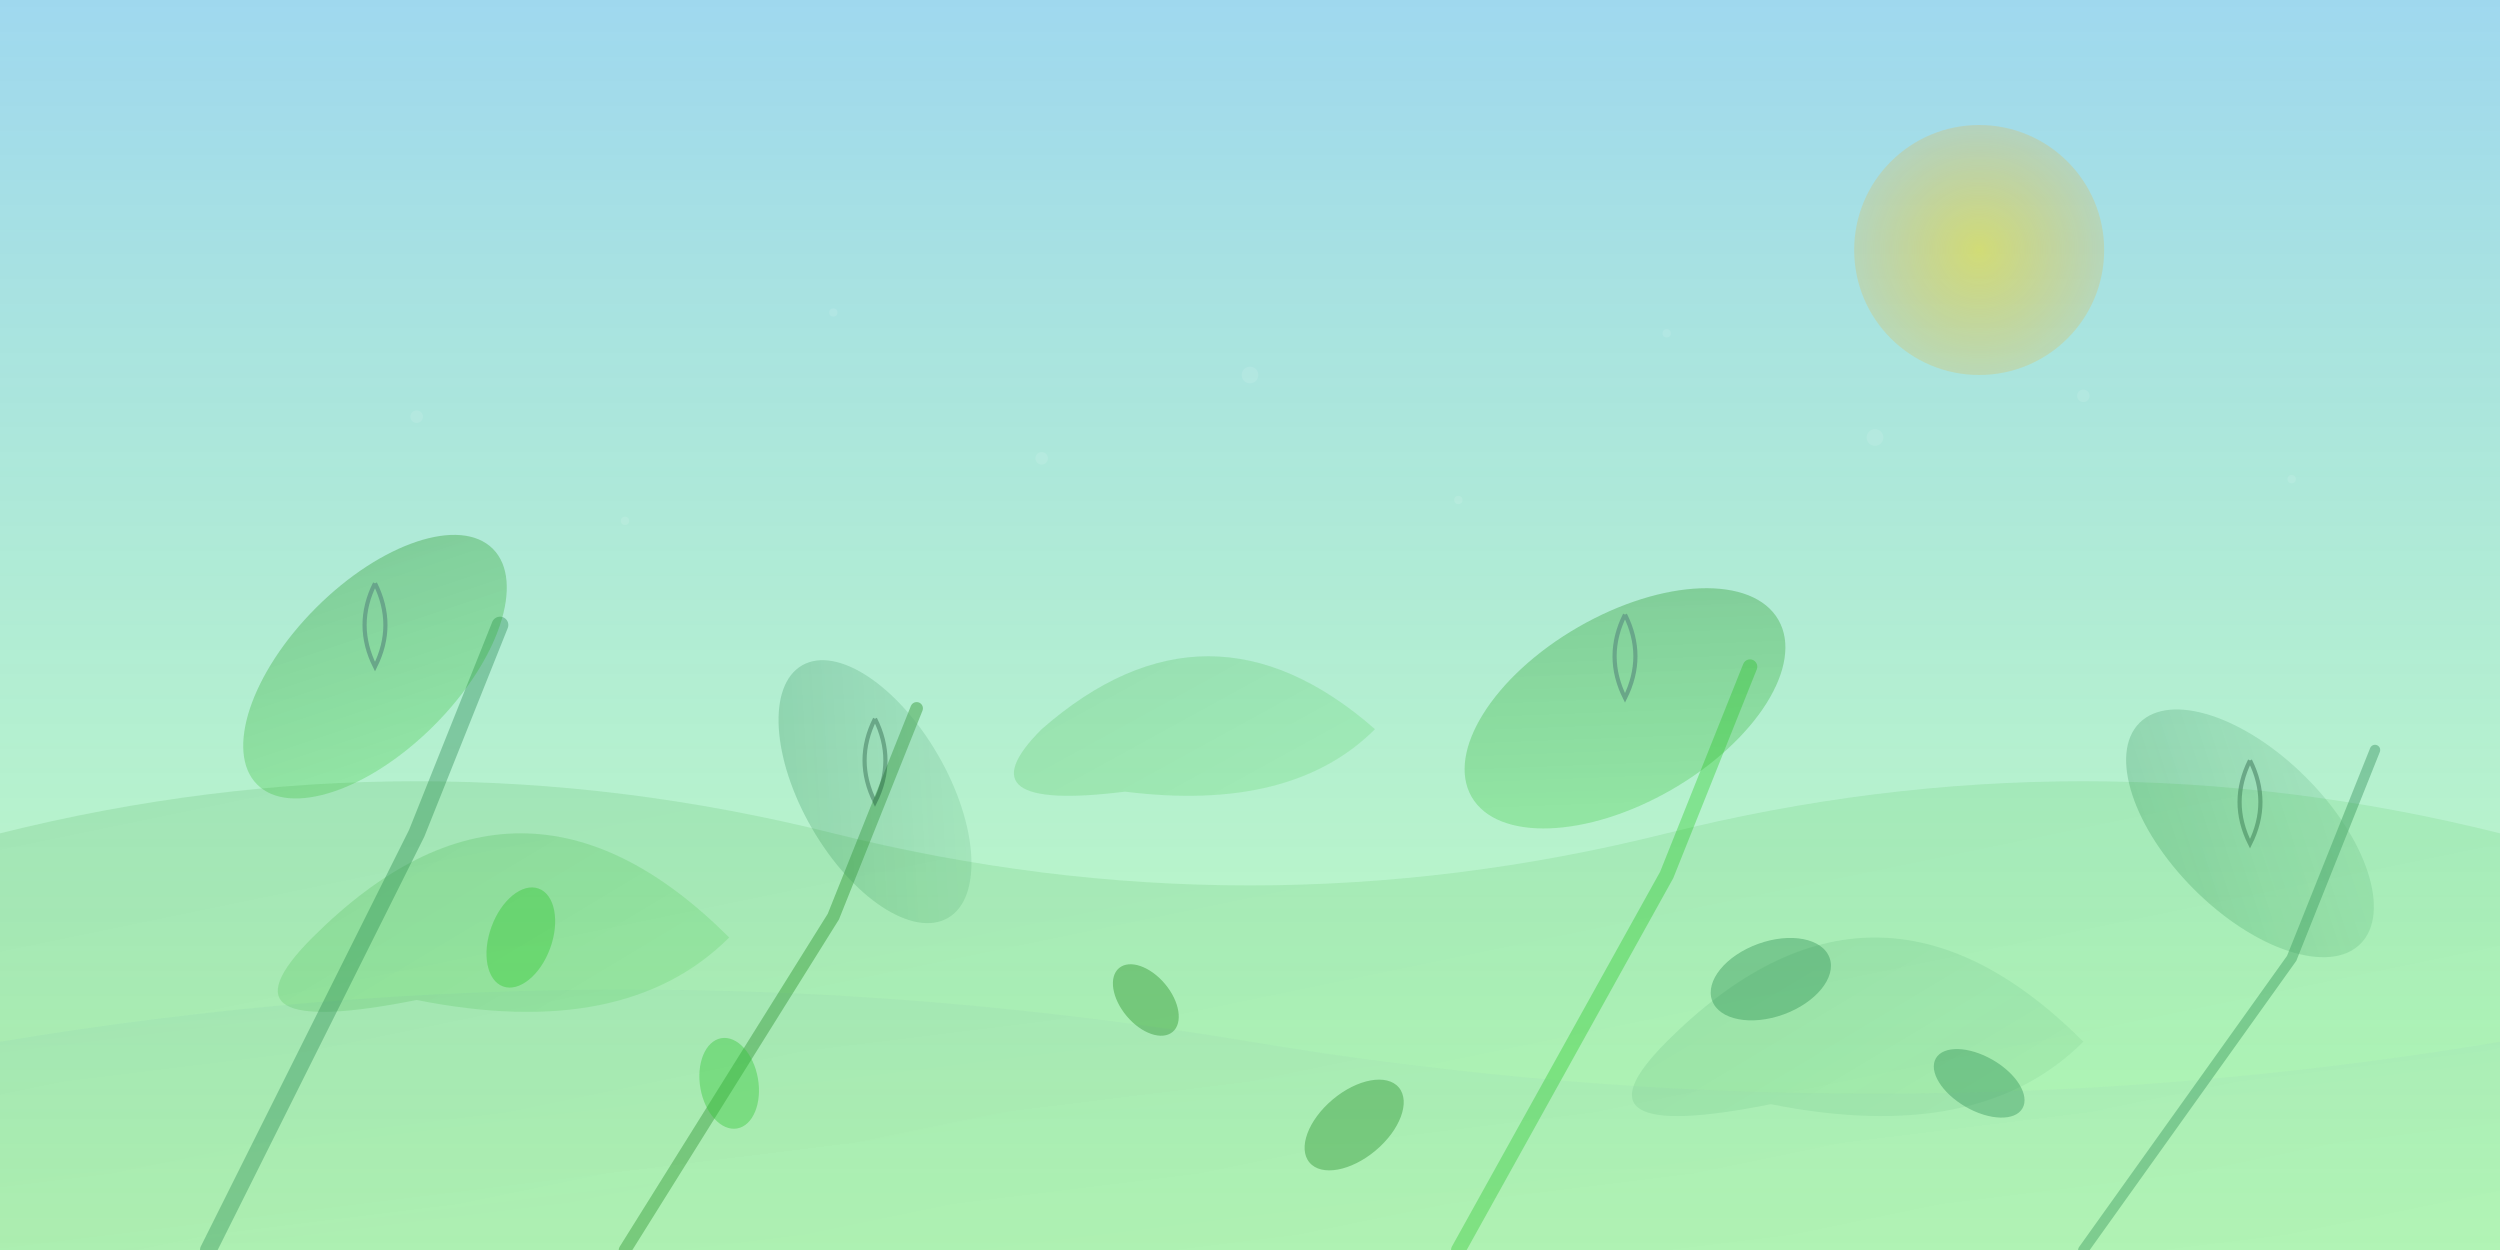
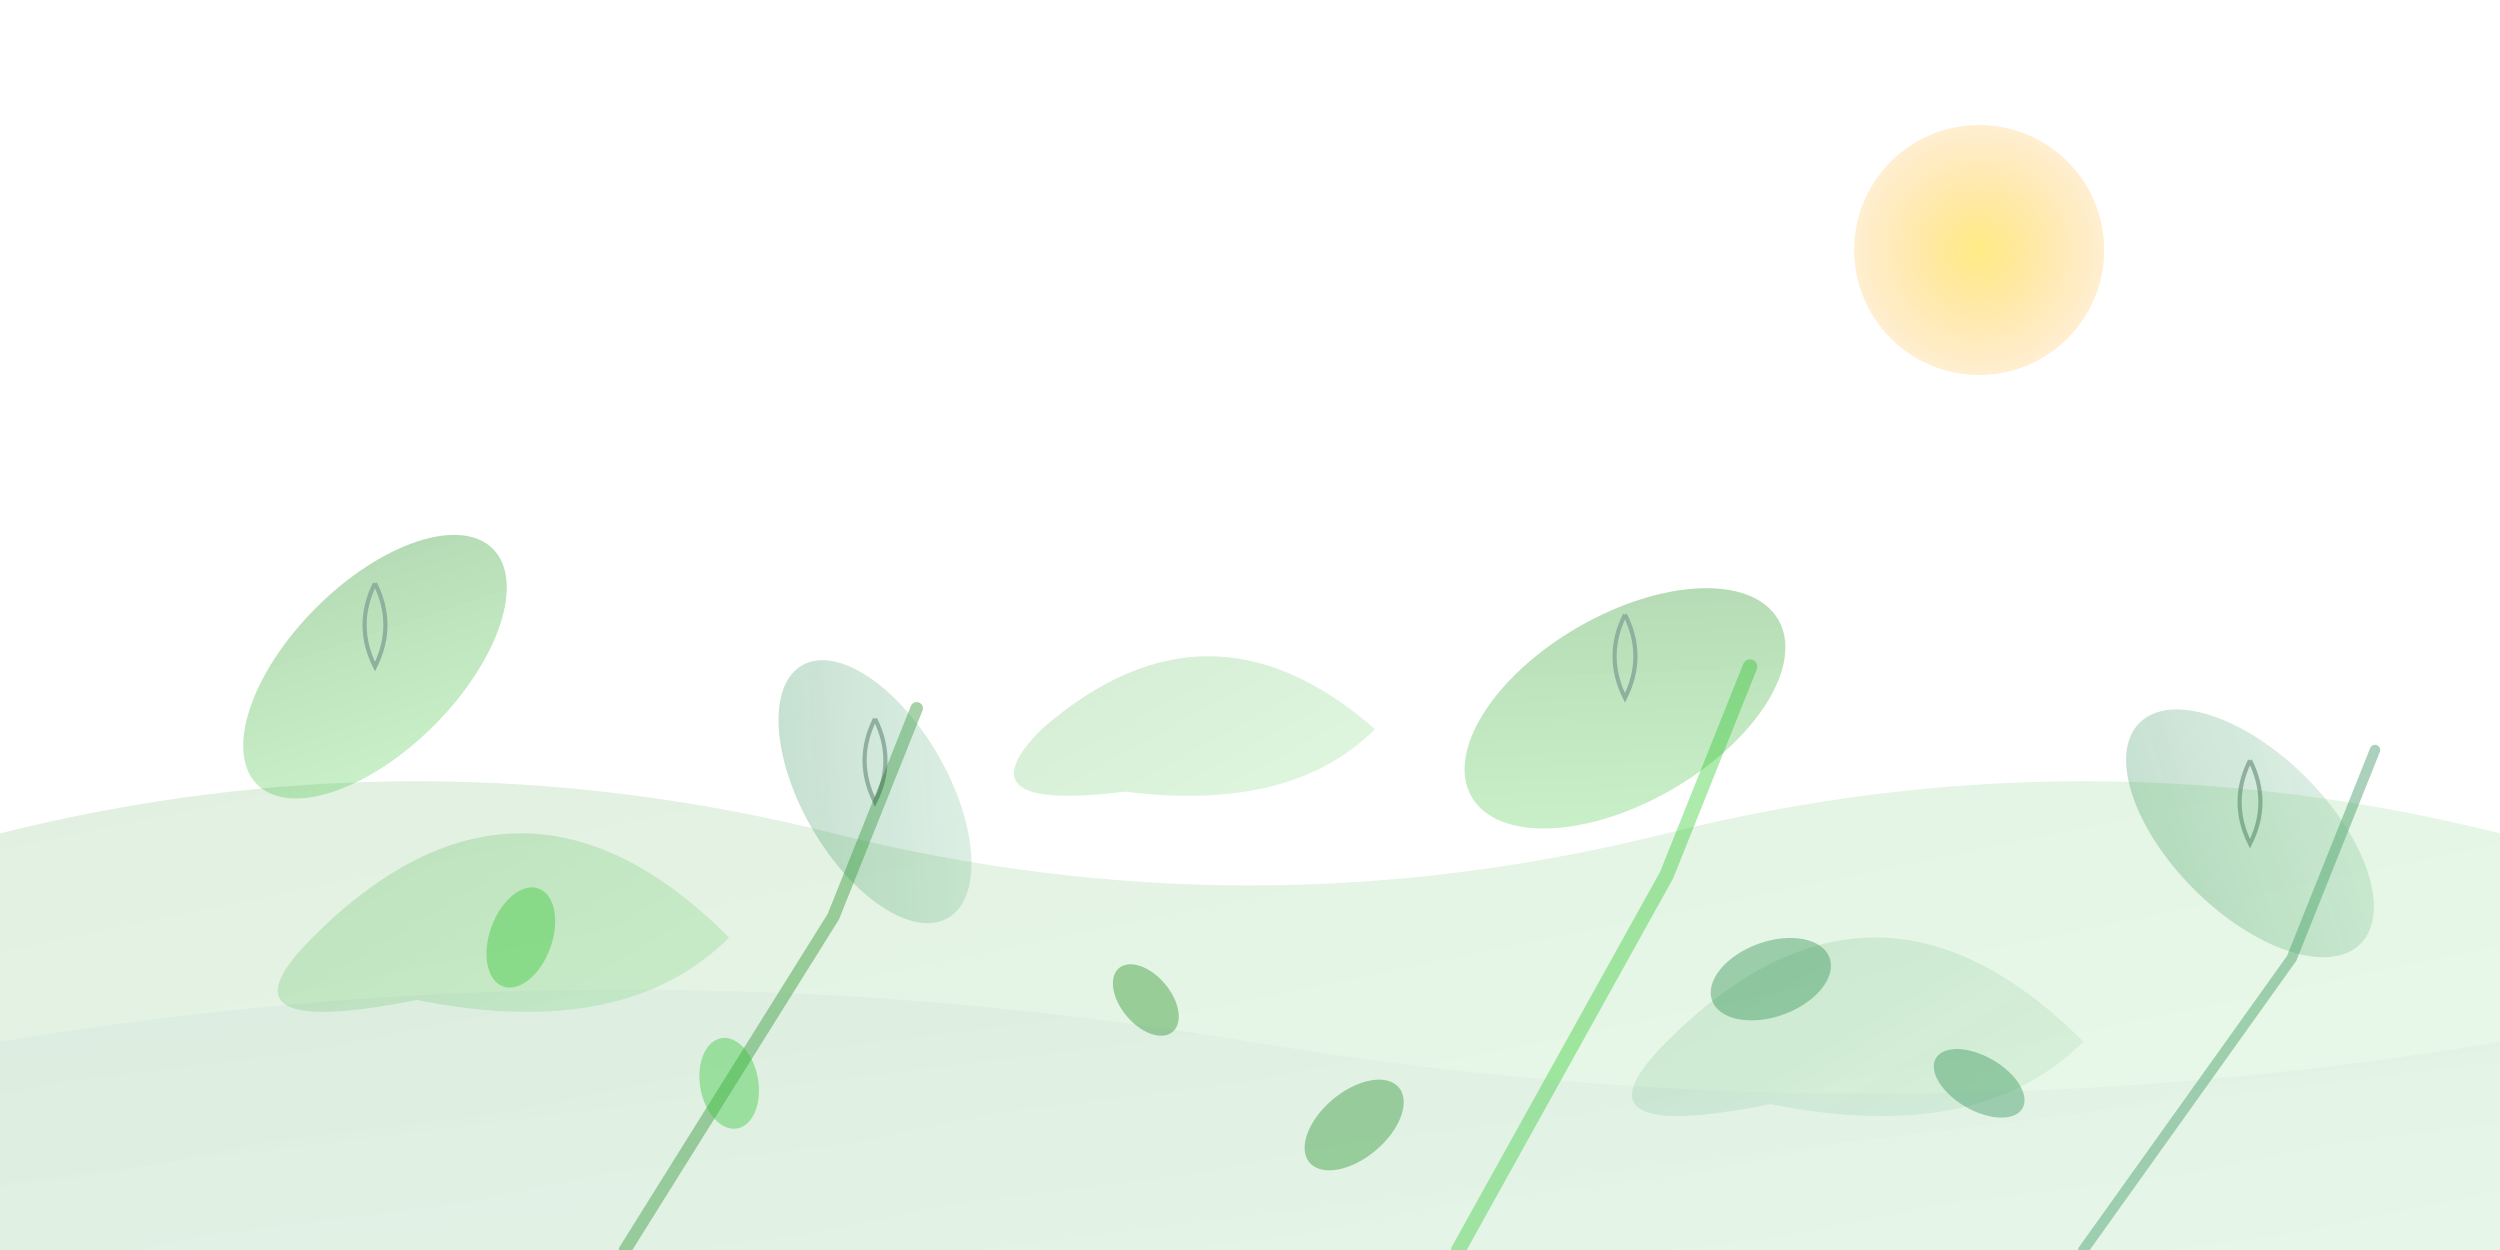
<svg xmlns="http://www.w3.org/2000/svg" viewBox="0 0 1200 600" preserveAspectRatio="xMidYMid slice">
  <defs>
    <linearGradient id="skyGradient" x1="0%" y1="0%" x2="0%" y2="100%">
      <stop offset="0%" style="stop-color:#87CEEB;stop-opacity:0.8" />
      <stop offset="100%" style="stop-color:#98FB98;stop-opacity:0.6" />
    </linearGradient>
    <linearGradient id="leafGradient1" x1="0%" y1="0%" x2="100%" y2="100%">
      <stop offset="0%" style="stop-color:#228B22;stop-opacity:0.7" />
      <stop offset="100%" style="stop-color:#32CD32;stop-opacity:0.5" />
    </linearGradient>
    <linearGradient id="leafGradient2" x1="0%" y1="0%" x2="100%" y2="100%">
      <stop offset="0%" style="stop-color:#2E8B57;stop-opacity:0.6" />
      <stop offset="100%" style="stop-color:#66B885;stop-opacity:0.4" />
    </linearGradient>
    <radialGradient id="sunGradient" cx="50%" cy="50%" r="50%">
      <stop offset="0%" style="stop-color:#FFD700;stop-opacity:0.8" />
      <stop offset="100%" style="stop-color:#FFA500;stop-opacity:0.3" />
    </radialGradient>
    <filter id="blur">
      <feGaussianBlur in="SourceGraphic" stdDeviation="1" />
    </filter>
  </defs>
-   <rect width="1200" height="600" fill="url(#skyGradient)" />
  <circle cx="950" cy="120" r="60" fill="url(#sunGradient)" opacity="0.6" />
  <g opacity="0.3" filter="url(#blur)">
    <path d="M150 450 Q250 350 350 450 Q300 500 200 480 Q100 500 150 450 Z" fill="url(#leafGradient1)" />
    <path d="M800 500 Q900 400 1000 500 Q950 550 850 530 Q750 550 800 500 Z" fill="url(#leafGradient2)" />
    <path d="M500 350 Q580 280 660 350 Q620 390 540 380 Q460 390 500 350 Z" fill="url(#leafGradient1)" />
  </g>
  <g opacity="0.4">
-     <path d="M100 600 Q150 500 200 400 Q220 350 240 300" stroke="#2E8B57" stroke-width="8" fill="none" stroke-linecap="round" />
    <path d="M300 600 Q350 520 400 440 Q420 390 440 340" stroke="#228B22" stroke-width="6" fill="none" stroke-linecap="round" />
    <path d="M700 600 Q750 510 800 420 Q820 370 840 320" stroke="#32CD32" stroke-width="7" fill="none" stroke-linecap="round" />
    <path d="M1000 600 Q1050 530 1100 460 Q1120 410 1140 360" stroke="#2E8B57" stroke-width="5" fill="none" stroke-linecap="round" />
  </g>
  <g opacity="0.5">
    <ellipse cx="180" cy="320" rx="40" ry="80" fill="url(#leafGradient1)" transform="rotate(45 180 320)" />
    <path d="M180 280 Q190 300 180 320 Q170 300 180 280" stroke="#1F5F3F" stroke-width="2" fill="none" />
    <ellipse cx="420" cy="380" rx="35" ry="70" fill="url(#leafGradient2)" transform="rotate(-30 420 380)" />
    <path d="M420 345 Q430 365 420 385 Q410 365 420 345" stroke="#1F5F3F" stroke-width="2" fill="none" />
    <ellipse cx="780" cy="340" rx="45" ry="85" fill="url(#leafGradient1)" transform="rotate(60 780 340)" />
    <path d="M780 295 Q790 315 780 335 Q770 315 780 295" stroke="#1F5F3F" stroke-width="2" fill="none" />
    <ellipse cx="1080" cy="400" rx="38" ry="75" fill="url(#leafGradient2)" transform="rotate(-45 1080 400)" />
    <path d="M1080 365 Q1090 385 1080 405 Q1070 385 1080 365" stroke="#1F5F3F" stroke-width="2" fill="none" />
  </g>
  <g opacity="0.4">
    <ellipse cx="250" cy="450" rx="15" ry="25" fill="#32CD32" transform="rotate(20 250 450)" />
    <ellipse cx="550" cy="480" rx="12" ry="20" fill="#228B22" transform="rotate(-40 550 480)" />
    <ellipse cx="850" cy="470" rx="18" ry="30" fill="#2E8B57" transform="rotate(70 850 470)" />
    <ellipse cx="350" cy="520" rx="14" ry="22" fill="#32CD32" transform="rotate(-10 350 520)" />
    <ellipse cx="650" cy="540" rx="16" ry="28" fill="#228B22" transform="rotate(50 650 540)" />
    <ellipse cx="950" cy="520" rx="13" ry="24" fill="#2E8B57" transform="rotate(-60 950 520)" />
  </g>
  <g opacity="0.1">
    <circle cx="200" cy="200" r="3" fill="#FFF" />
    <circle cx="400" cy="150" r="2" fill="#FFF" />
    <circle cx="600" cy="180" r="4" fill="#FFF" />
    <circle cx="800" cy="160" r="2" fill="#FFF" />
    <circle cx="1000" cy="190" r="3" fill="#FFF" />
    <circle cx="300" cy="250" r="2" fill="#FFF" />
    <circle cx="500" cy="220" r="3" fill="#FFF" />
    <circle cx="700" cy="240" r="2" fill="#FFF" />
    <circle cx="900" cy="210" r="4" fill="#FFF" />
    <circle cx="1100" cy="230" r="2" fill="#FFF" />
  </g>
  <g opacity="0.2">
    <path d="M0 400 Q200 350 400 400 Q600 450 800 400 Q1000 350 1200 400 L1200 600 L0 600 Z" fill="url(#leafGradient1)" />
    <path d="M0 500 Q300 450 600 500 Q900 550 1200 500 L1200 600 L0 600 Z" fill="url(#leafGradient2)" />
  </g>
</svg>